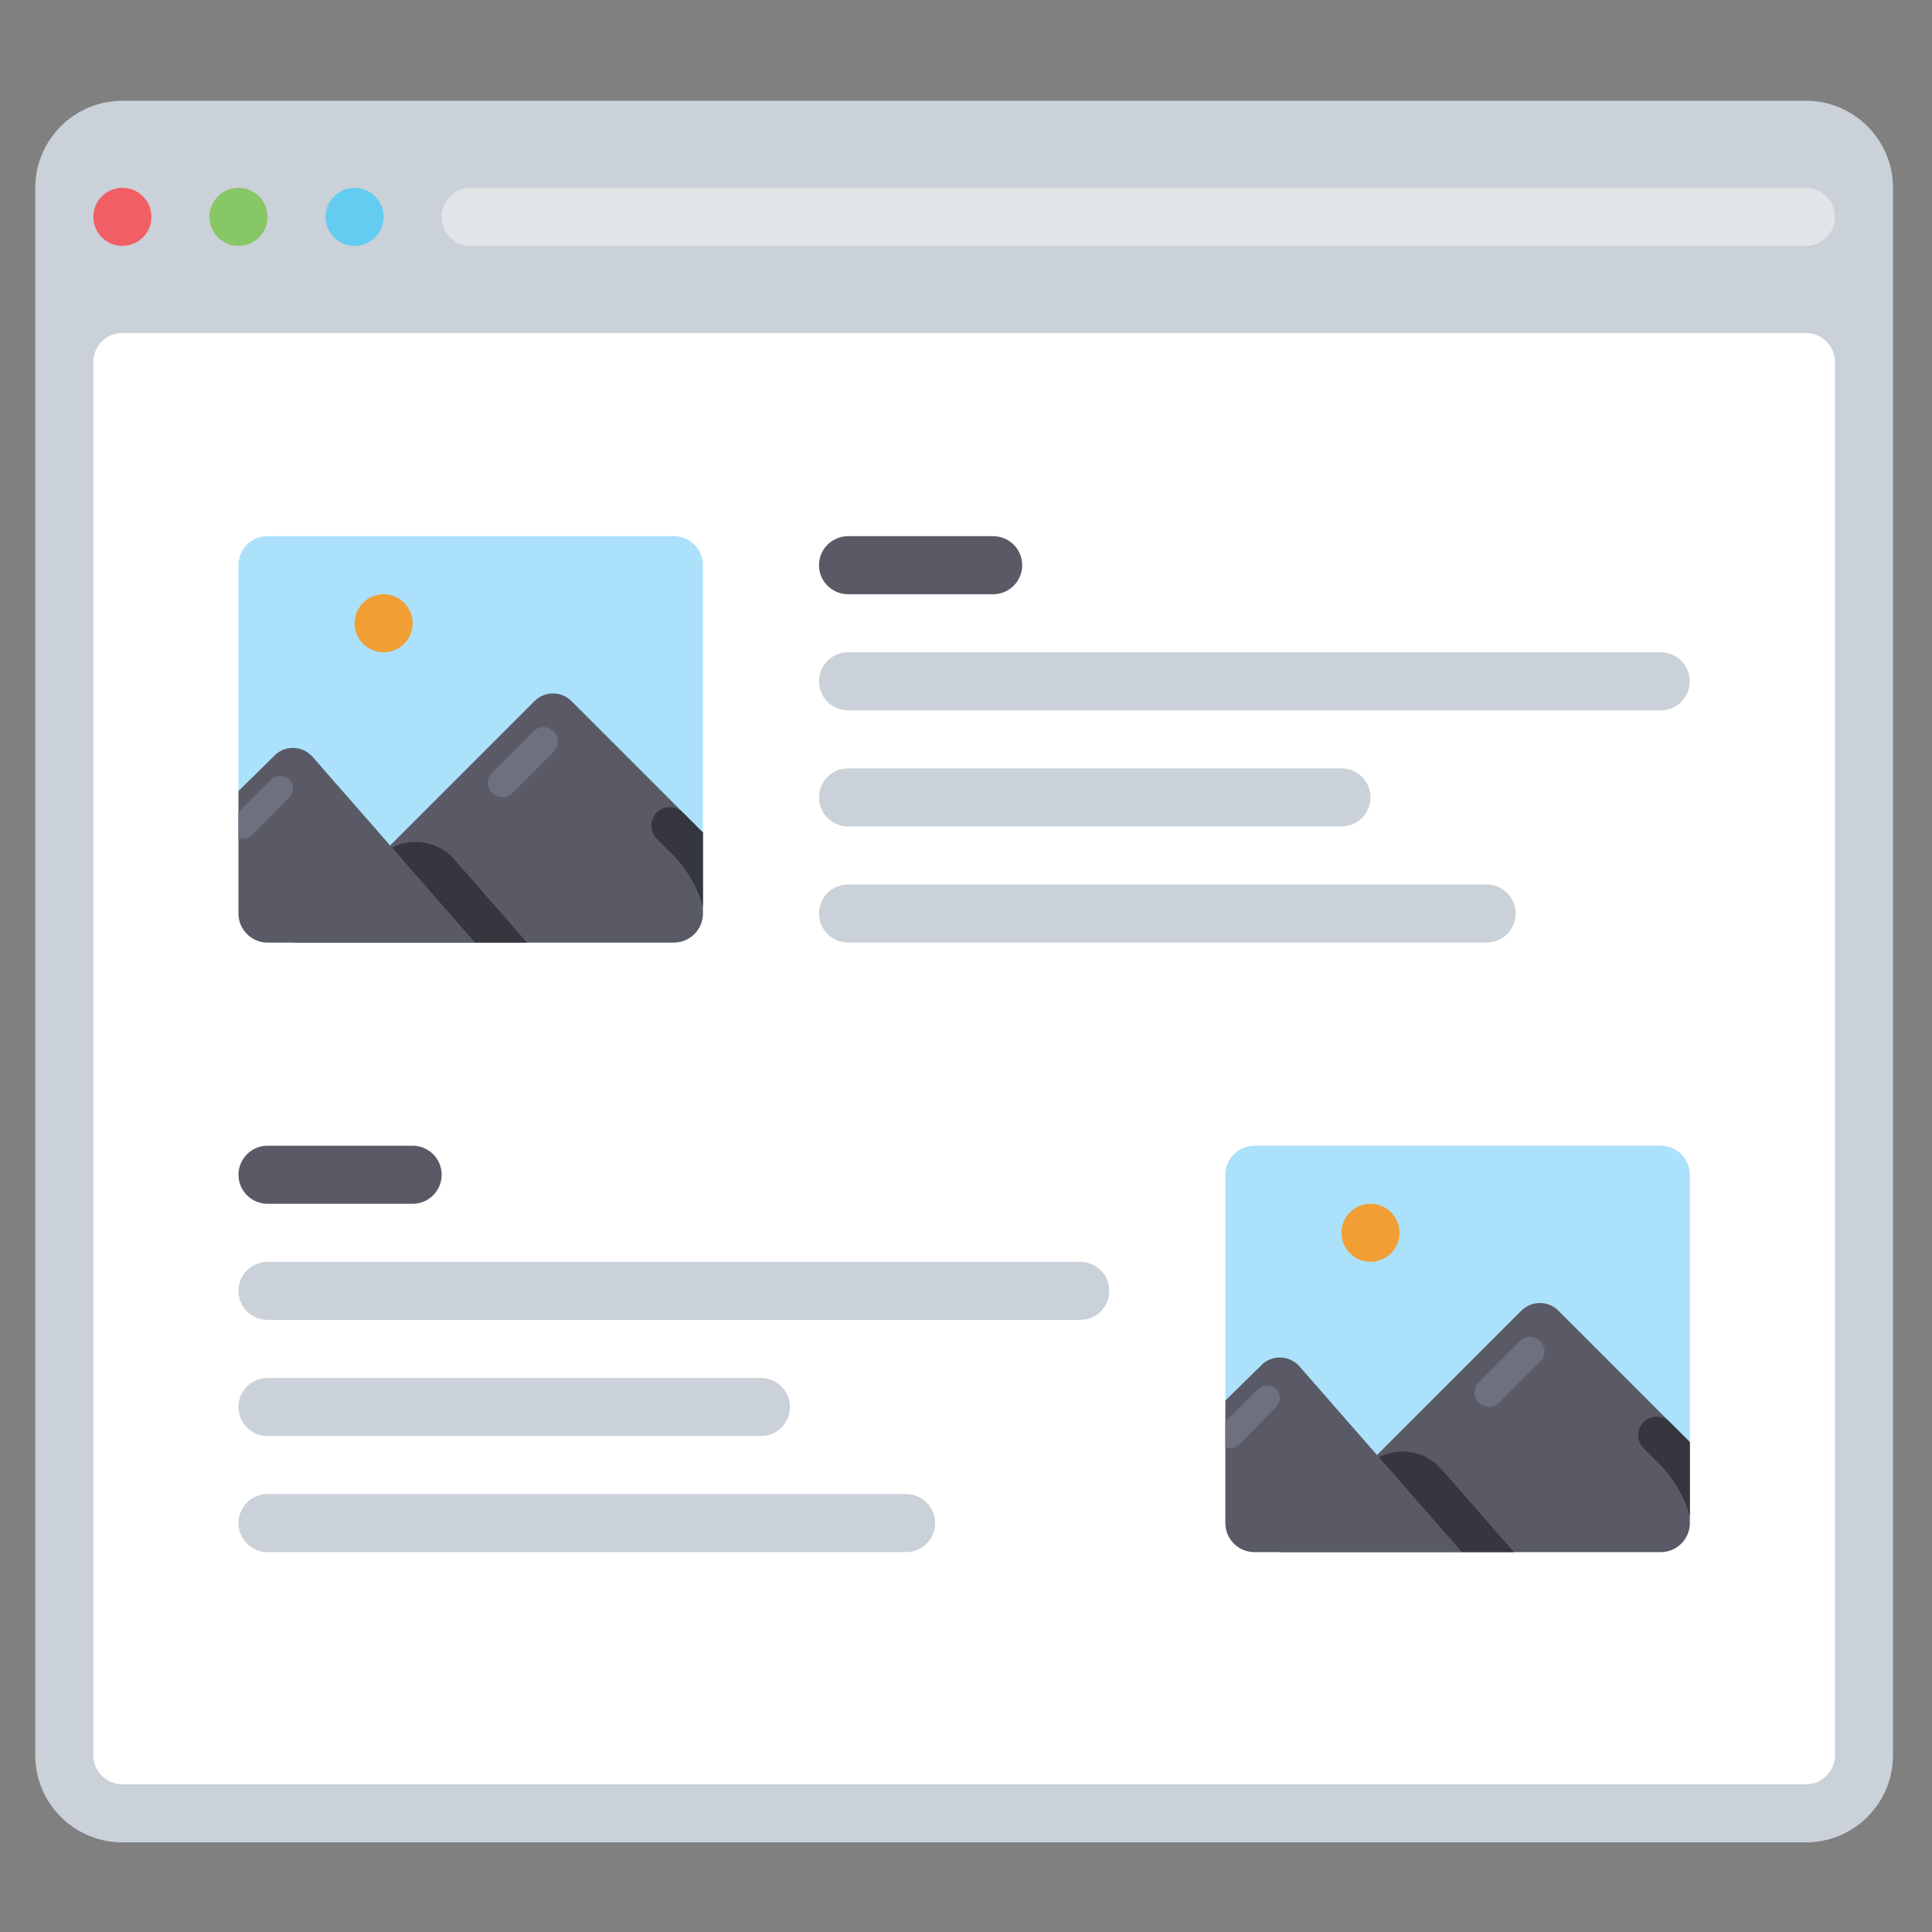
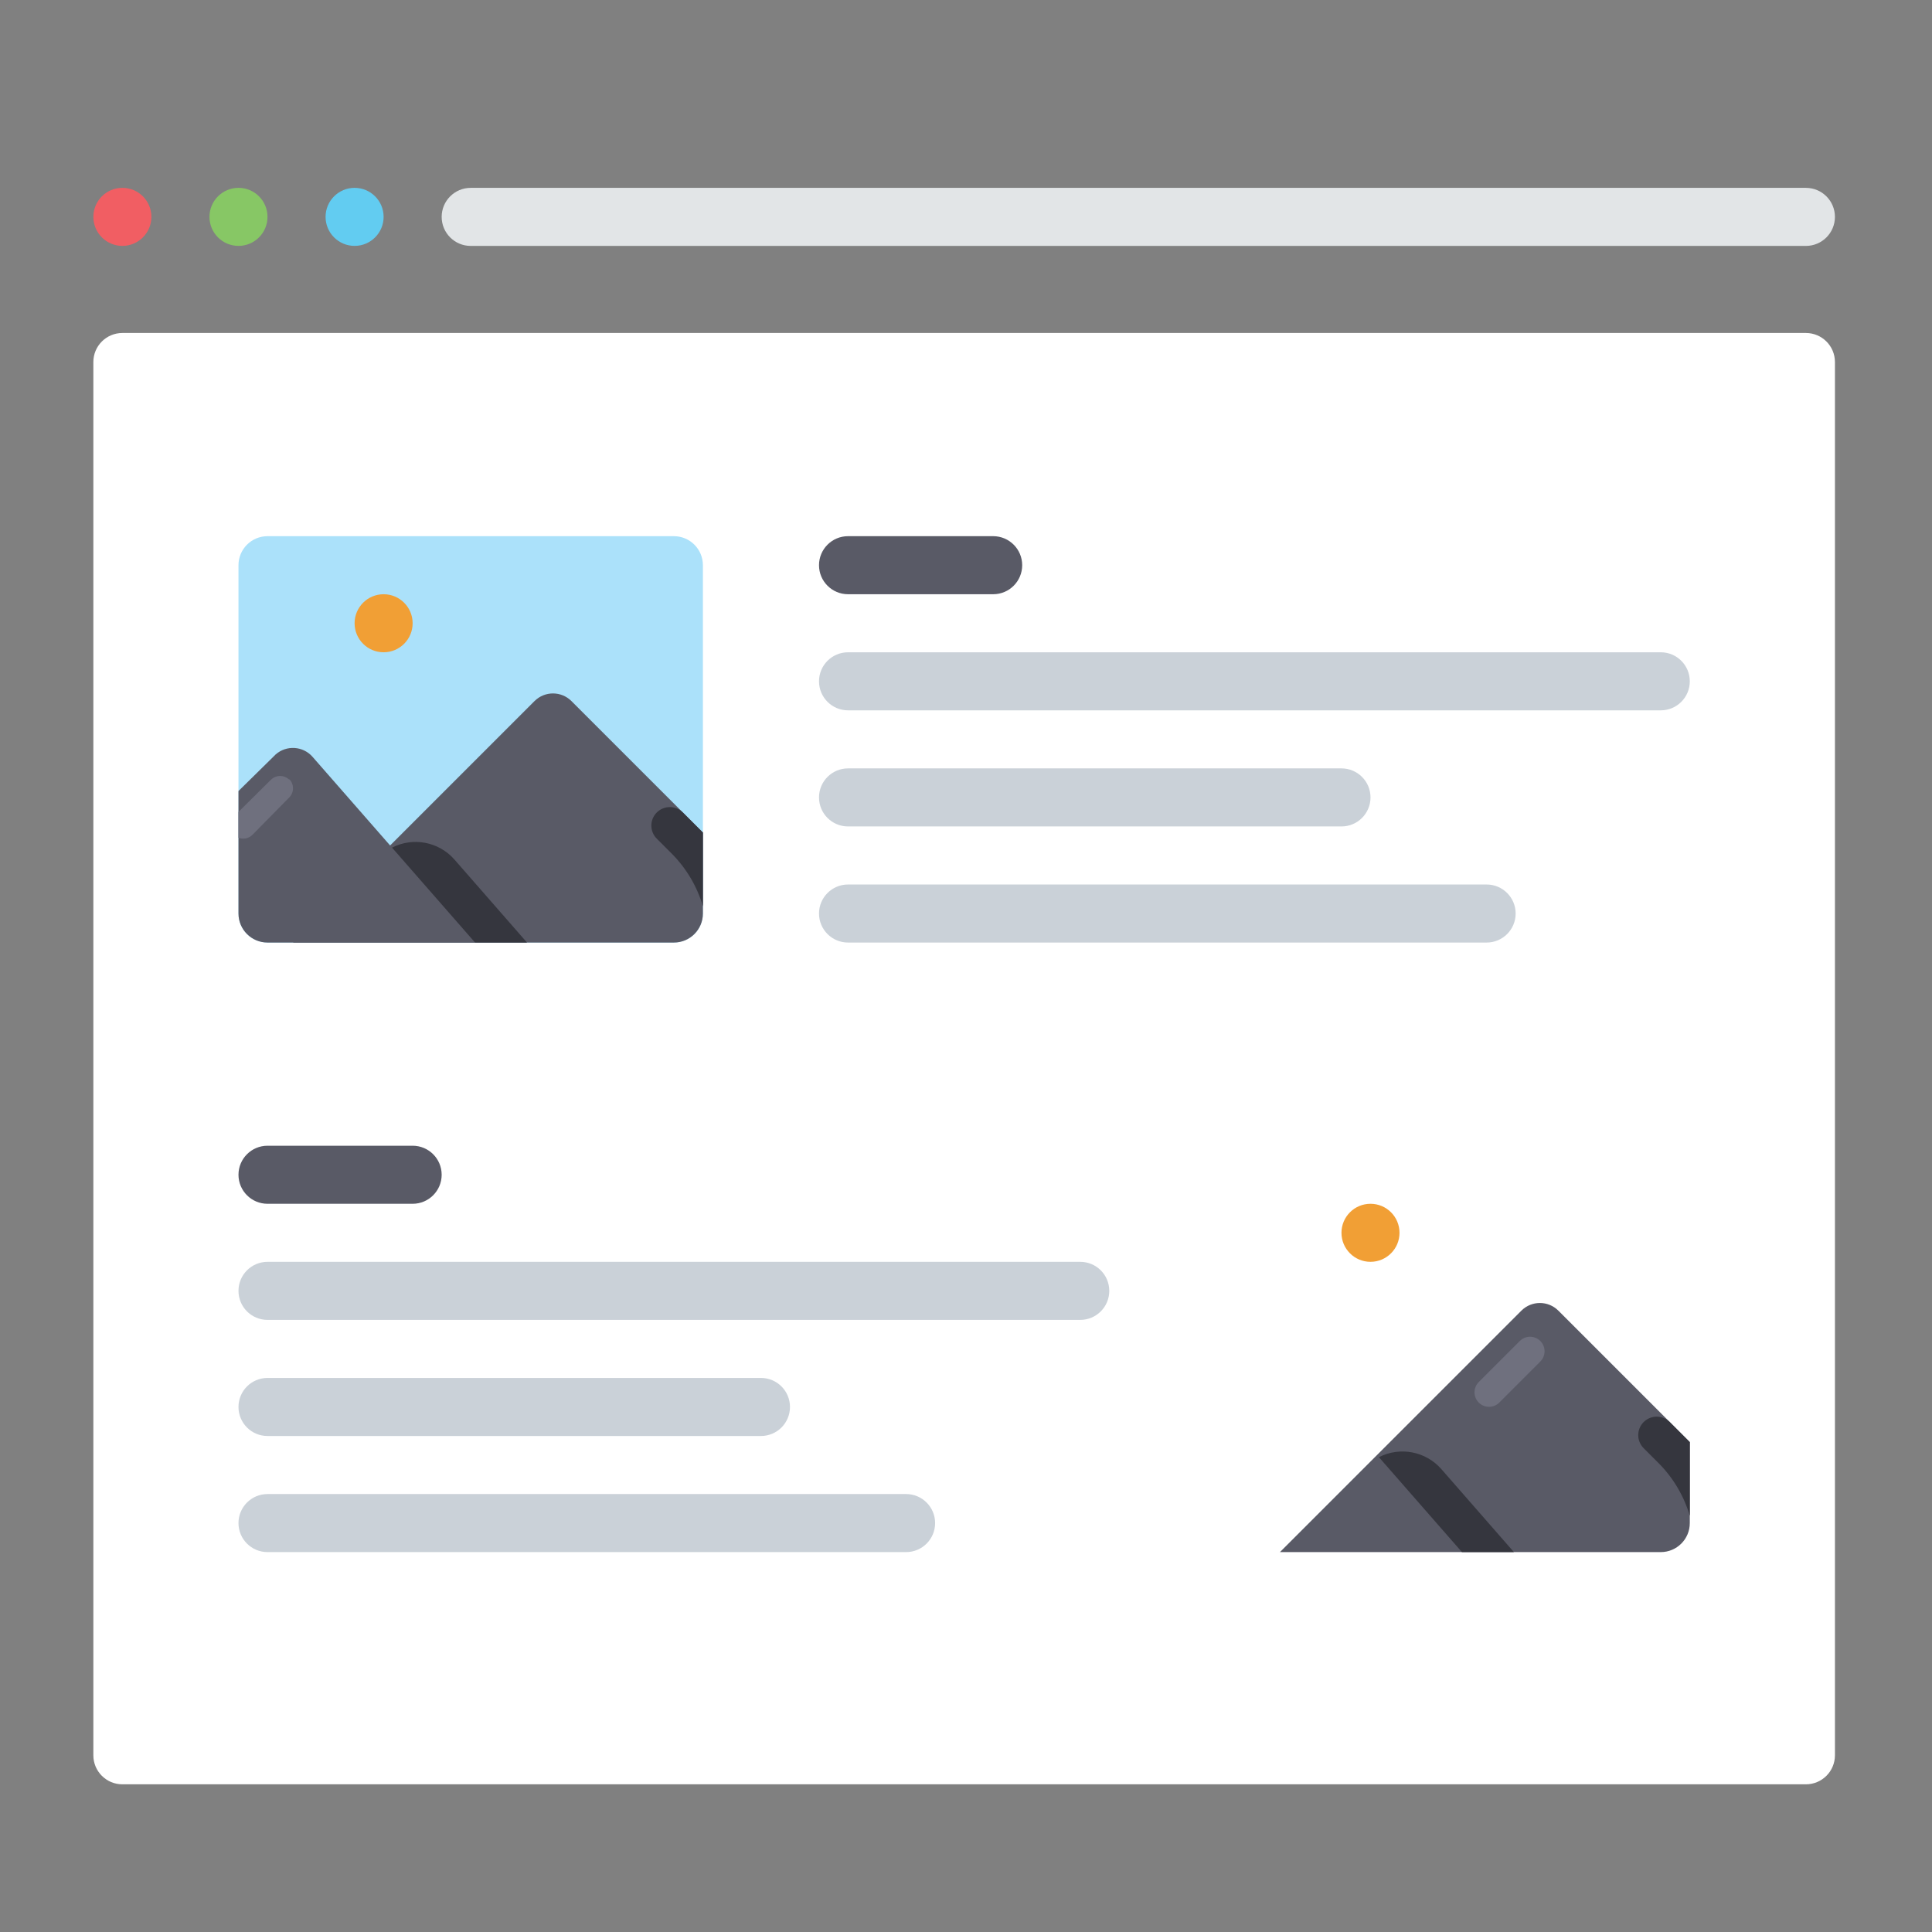
<svg xmlns="http://www.w3.org/2000/svg" version="1.0" id="Layer_1" x="0px" y="0px" width="520px" height="520px" viewBox="90.5 -11.5 520 520" enable-background="new 90.5 -11.5 520 520" xml:space="preserve">
  <rect x="90.5" y="-11.5" width="520" height="520" fill="#808080" stroke="none" />
-   <path fill="#CAD1D8" d="M123.438,15.625h453.124c12.943,0,23.438,10.493,23.438,23.438v421.874  c0,12.943-10.493,23.438-23.438,23.438H123.438c-12.944,0-23.438-10.493-23.438-23.438V39.063  C100,26.118,110.493,15.625,123.438,15.625z" />
  <g>
    <circle fill="#F15E63" cx="123.439" cy="46.87" r="7.811" />
    <circle fill="#87C765" cx="154.689" cy="46.87" r="7.811" />
    <circle fill="#62CCF1" cx="185.939" cy="46.87" r="7.811" />
  </g>
  <path fill="#FFFFFF" d="M123.438,78.125h453.124c4.314,0,7.813,3.498,7.813,7.813v374.999c0,4.314-3.498,7.813-7.813,7.813H123.438  c-4.314,0-7.813-3.498-7.813-7.813V85.938C115.625,81.623,119.123,78.125,123.438,78.125z" />
  <path fill="#E2E5E7" d="M217.188,39.063h359.374c4.314,0,7.813,3.498,7.813,7.813l0,0c0,4.314-3.498,7.813-7.813,7.813H217.188  c-4.314,0-7.813-3.498-7.813-7.813l0,0C209.375,42.561,212.873,39.063,217.188,39.063z" />
  <g>
    <path fill="#CAD1D8" d="M318.75,164.063h218.75c4.314,0,7.813,3.498,7.813,7.813l0,0c0,4.314-3.498,7.813-7.813,7.813H318.75   c-4.314,0-7.813-3.498-7.813-7.813l0,0C310.938,167.56,314.435,164.063,318.75,164.063z" />
    <path fill="#CAD1D8" d="M318.75,226.563h171.875c4.314,0,7.813,3.498,7.813,7.813l0,0c0,4.314-3.498,7.813-7.813,7.813H318.75   c-4.314,0-7.813-3.498-7.813-7.813l0,0C310.938,230.06,314.435,226.563,318.75,226.563z" />
    <path fill="#CAD1D8" d="M318.75,195.313h132.812c4.314,0,7.813,3.498,7.813,7.813l0,0c0,4.314-3.498,7.813-7.813,7.813H318.75   c-4.314,0-7.813-3.498-7.813-7.813l0,0C310.938,198.81,314.435,195.313,318.75,195.313z" />
  </g>
  <path fill="#595A66" d="M365.625,140.625L365.625,140.625c0,4.314-3.498,7.813-7.813,7.813H318.75c-4.314,0-7.813-3.498-7.813-7.813  l0,0c0-4.314,3.498-7.813,7.813-7.813h39.063C362.127,132.813,365.625,136.311,365.625,140.625z" />
  <g>
    <path fill="#CAD1D8" d="M162.5,328.124h218.75c4.314,0,7.813,3.498,7.813,7.813l0,0c0,4.314-3.498,7.813-7.813,7.813H162.5   c-4.314,0-7.813-3.498-7.813-7.813l0,0C154.688,331.622,158.186,328.124,162.5,328.124z" />
    <path fill="#CAD1D8" d="M162.5,390.624h171.875c4.314,0,7.813,3.498,7.813,7.813l0,0c0,4.314-3.498,7.813-7.813,7.813H162.5   c-4.314,0-7.813-3.498-7.813-7.813l0,0C154.688,394.122,158.186,390.624,162.5,390.624z" />
    <path fill="#CAD1D8" d="M162.5,359.374h132.813c4.314,0,7.813,3.498,7.813,7.813l0,0c0,4.314-3.498,7.813-7.813,7.813H162.5   c-4.314,0-7.813-3.498-7.813-7.813l0,0C154.688,362.872,158.186,359.374,162.5,359.374z" />
  </g>
  <path fill="#595A66" d="M209.375,304.688L209.375,304.688c0,4.313-3.498,7.812-7.813,7.812H162.5c-4.314,0-7.813-3.498-7.813-7.812  l0,0c0-4.314,3.498-7.813,7.813-7.813h39.063C205.877,296.875,209.375,300.373,209.375,304.688z" />
  <path fill="#ABE1FA" d="M162.5,132.813h109.375c4.314,0,7.813,3.498,7.813,7.813v93.75c0,4.314-3.498,7.813-7.813,7.813H162.5  c-4.314,0-7.813-3.498-7.813-7.813v-93.75C154.688,136.311,158.186,132.813,162.5,132.813z" />
  <circle fill="#F19F35" cx="193.75" cy="156.25" r="7.811" />
  <g>
    <path fill="#595A66" d="M279.688,234.375v-21.797l-35.391-35.391c-2.743-2.731-7.179-2.731-9.922,0l-65,65h102.5   C276.189,242.188,279.688,238.689,279.688,234.375z" />
    <path fill="#595A66" d="M164.063,192.187l-9.375,9.219v32.969c0,4.314,3.498,7.813,7.813,7.813h55.859l-43.75-50   c-2.568-2.913-7.012-3.19-9.925-0.623C164.465,191.758,164.257,191.966,164.063,192.187z" />
  </g>
  <path fill="#35363E" d="M212.813,219.843c-4.203-4.791-11.125-6.11-16.797-3.203l22.344,25.547h13.984L212.813,219.843z" />
-   <path fill="#6F707E" d="M239.515,185.364L239.515,185.364c1.525,1.525,1.525,3.999,0,5.524l-11.048,11.049  c-1.525,1.525-3.999,1.525-5.524,0l0,0c-1.525-1.525-1.525-3.999,0-5.524l11.048-11.049  C235.517,183.838,237.99,183.838,239.515,185.364z" />
  <path fill="#35363E" d="M279.688,212.578l-5.391-5.391c-1.941-1.941-5.09-1.941-7.031,0c-1.94,1.941-1.941,5.089,0,7.031l0,0  l4.063,4.063c3.917,3.946,6.789,8.807,8.359,14.141V212.578L279.688,212.578z" />
  <path fill="#6F707E" d="M168.359,198.359c-1.367-1.34-3.556-1.34-4.922,0l-8.75,8.672v6.953c1.295,0.503,2.765,0.196,3.75-0.781  l9.922-10.078c1.34-1.367,1.34-3.556,0-4.922l0,0V198.359z" />
-   <path fill="#ABE1FA" d="M428.124,296.875h109.375c4.314,0,7.813,3.498,7.813,7.813v93.749c0,4.314-3.498,7.813-7.813,7.813H428.124  c-4.314,0-7.813-3.498-7.813-7.813v-93.749C420.312,300.373,423.81,296.875,428.124,296.875z" />
  <circle fill="#F19F35" cx="459.369" cy="320.31" r="7.811" />
  <g>
-     <path fill="#595A66" d="M545.312,398.437V376.64l-35.391-35.391c-2.743-2.731-7.179-2.731-9.922,0l-65,65h102.5   C541.813,406.249,545.312,402.751,545.312,398.437z" />
-     <path fill="#595A66" d="M429.687,356.249l-9.375,9.219v32.969c0,4.314,3.498,7.813,7.813,7.813h55.859l-43.75-50   c-2.568-2.913-7.012-3.19-9.925-0.623C430.089,355.82,429.881,356.029,429.687,356.249z" />
+     <path fill="#595A66" d="M545.312,398.437V376.64l-35.391-35.391c-2.743-2.731-7.179-2.731-9.922,0l-65,65h102.5   C541.813,406.249,545.312,402.751,545.312,398.437" />
  </g>
  <path fill="#35363E" d="M478.437,383.905c-4.203-4.791-11.125-6.11-16.797-3.203l22.344,25.547h13.984L478.437,383.905z" />
  <path fill="#6F707E" d="M505.08,349.433L505.08,349.433c1.525,1.525,1.525,3.999,0,5.524l-11.048,11.048  c-1.525,1.525-3.999,1.525-5.524,0l0,0c-1.525-1.525-1.525-3.999,0-5.524l11.049-11.049  C501.081,347.907,503.556,347.907,505.08,349.433z" />
  <path fill="#35363E" d="M545.312,376.64l-5.391-5.391c-1.941-1.941-5.09-1.941-7.031,0s-1.941,5.09,0,7.031l0,0l4.063,4.063  c3.917,3.946,6.789,8.807,8.359,14.141V376.64L545.312,376.64L545.312,376.64z" />
-   <path fill="#6F707E" d="M433.983,362.421c-1.367-1.34-3.556-1.34-4.922,0l-8.75,8.672v6.953c1.295,0.503,2.765,0.196,3.75-0.781  l9.922-10.078c1.34-1.367,1.34-3.556,0-4.922l0,0V362.421z" />
</svg>